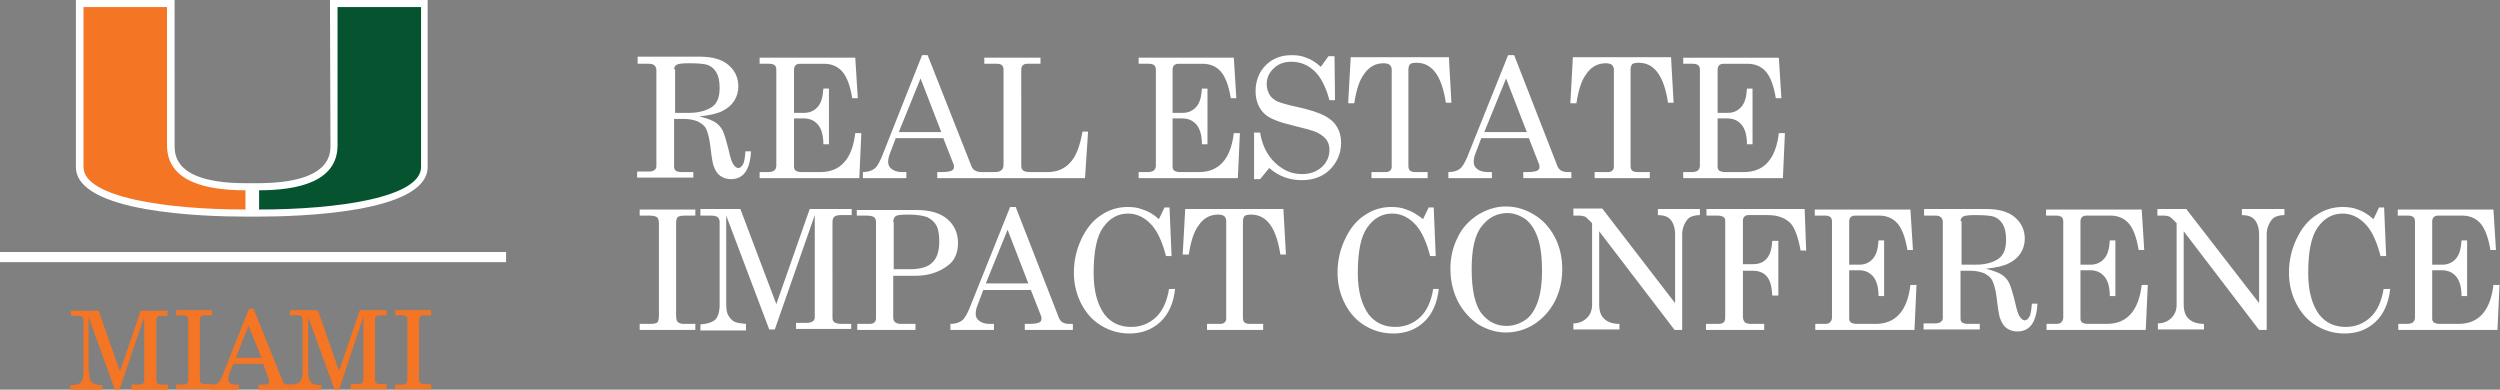
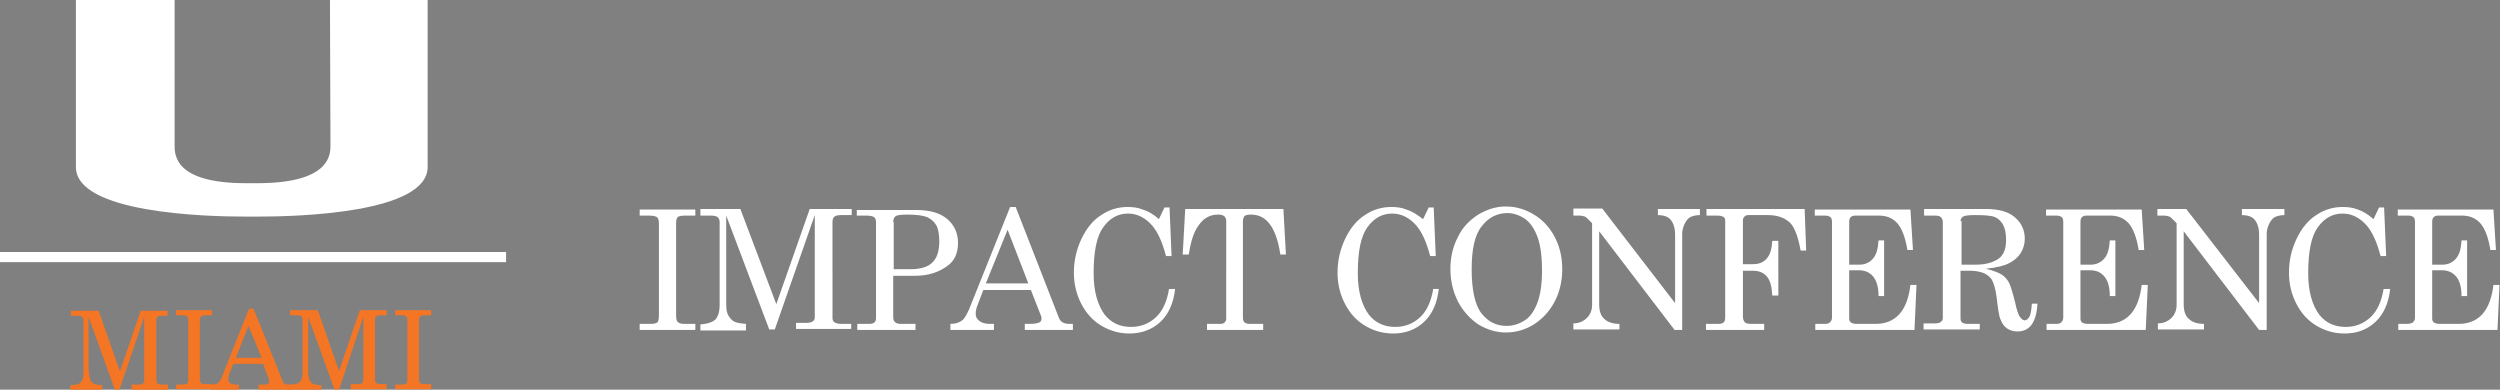
<svg xmlns="http://www.w3.org/2000/svg" xmlns:xlink="http://www.w3.org/1999/xlink" version="1.1" id="Layer_1" x="0px" y="0px" viewBox="0 0 494 77" style="enable-background:new 0 0 494 77;" xml:space="preserve">
  <rect x="0" y="0" width="494" height="77" fill="#808080" stroke="none" />
  <style type="text/css">
	.st0{clip-path:url(#SVGID_2_);fill:#FFFFFF;}
	.st1{clip-path:url(#SVGID_2_);fill:#065330;}
	.st2{clip-path:url(#SVGID_2_);fill:#F47523;}
	.st3{clip-path:url(#SVGID_2_);fill:none;stroke:#FFFFFF;stroke-width:2;}
</style>
  <g>
    <defs>
      <rect id="SVGID_1_" width="494" height="77" />
    </defs>
    <clipPath id="SVGID_2_">
      <use xlink:href="#SVGID_1_" style="overflow:visible;" />
    </clipPath>
    <path class="st0" d="M65.2,0l0.1,28.7c0,1.8,0,7.4-14.1,7.5l-1.3,0l-1.3,0c-14.1,0-14.1-5.6-14.1-7.5L34.5,0H15l0,33   c0,9.1,25.6,9.8,33.4,9.8h1.2h0.3h1.2c7.8,0,33.4-0.7,33.4-9.8l0-33H65.2z" />
-     <path class="st1" d="M66.7,28.7l0-27.3h16.5c0,0,0,30.5,0,31.6c0,6-16.4,8.4-32,8.4c0-0.8,0-2.6,0-3.8   C58.9,37.6,66.7,35.9,66.7,28.7" />
-     <path class="st2" d="M33,28.7l0-27.3H16.5c0,0,0,30.5,0,31.6c0,6,16.4,8.4,32,8.4c0-0.8,0-2.6,0-3.8C40.7,37.6,33,35.9,33,28.7" />
    <line class="st3" x1="0" y1="50.8" x2="100" y2="50.8" />
    <path class="st2" d="M17.6,73.3c0,2.1,0.5,2.8,2.6,2.8V77h-6.3v-0.9c2.2,0,2.6-0.7,2.6-2.8v-9.9c0-0.8-0.3-1-1.2-1H14v-1h5.5   l4.2,12l4.1-12h5.3v1H32c-0.9,0-1.1,0.2-1.1,1v11.6c0,0.8,0.3,1,1.1,1h1.2v1H26v-1h1.3c0.9,0,1.2-0.2,1.2-1V62.6L23.6,77h-0.9   l-5.2-14.4V73.3z" />
    <path class="st2" d="M34.8,76h1.2c0.9,0,1.2-0.2,1.2-1V63.3c0-0.8-0.3-1-1.2-1h-1.2v-1h7.1v1h-1.2c-0.9,0-1.2,0.2-1.2,1v11.6   c0,0.8,0.3,1,1.2,1h1.2v1h-7.1V76z" />
    <path class="st2" d="M49.1,64.4l-2.5,6.3h5.1L49.1,64.4z M50.1,61l5.6,13.9c0.3,0.9,0.6,1.1,1.5,1.1c0.1,0,0.3,0,0.4,0v1h-6.5v-1   h0.8c0.9,0,1.3-0.1,1.3-0.6c0-0.2-0.1-0.4-0.2-0.8l-1-2.7h-5.9l-0.7,1.7c-0.2,0.5-0.3,1-0.3,1.3c0,0.7,0.5,1.1,1.6,1.1h0.5v1h-5.6   v-1h0.2c1.3,0,1.7-0.5,2.2-1.9L49.2,61H50.1z" />
    <path class="st2" d="M60.9,73.3c0,2.1,0.5,2.8,2.6,2.8V77h-6.3v-1c2.2,0,2.6-0.7,2.6-2.8v-9.9c0-0.8-0.3-1-1.2-1h-1.3v-1h5.5   l4.2,12l4.1-12h5.3v1h-1.2c-0.9,0-1.1,0.2-1.1,1v11.6c0,0.8,0.3,1,1.1,1h1.2v1h-7.1v-1h1.3c0.9,0,1.2-0.2,1.2-1V62.6L67,77h-0.9   l-5.2-14.4V73.3z" />
    <path class="st2" d="M78.1,76h1.2c0.9,0,1.2-0.2,1.2-1V63.3c0-0.8-0.3-1-1.2-1h-1.2v-1h7.1v1h-1.2c-0.9,0-1.2,0.2-1.2,1v11.6   c0,0.8,0.3,1,1.2,1h1.2v1h-7.1V76z" />
    <path class="st0" d="M473.9,42.6h1.9c0.5,0,0.8,0.1,1.1,0.3c0.2,0.2,0.3,0.5,0.3,0.9v18.9c0,0.4-0.1,0.7-0.4,1   c-0.3,0.2-0.7,0.3-1.3,0.3h-1.6v1.2h19.6l0.4-8.9h-1.2c-0.6,5.1-2.9,7.7-6.9,7.7h-3.7c-0.5,0-0.9-0.1-1.2-0.3   c-0.2-0.2-0.3-0.4-0.3-0.8v-9.5h1.9c1.2,0,2.1,0.4,2.8,1.2c0.7,0.8,1.1,2.1,1.1,3.9h1.1v-11h-1.1c-0.1,1.6-0.4,2.8-1.1,3.6   c-0.7,0.8-1.6,1.2-2.7,1.2h-2v-8.5c0-0.4,0.1-0.7,0.3-0.9c0.2-0.2,0.5-0.3,0.9-0.3h4.7c1.5,0,2.7,0.5,3.6,1.5c0.9,1,1.6,2.8,2,5.3   h1.1l-0.5-8h-18.9V42.6z M465.9,41.4c-1-0.4-2-0.5-3-0.5c-1.8,0-3.6,0.5-5.2,1.6c-1.6,1-2.9,2.6-3.9,4.7c-1,2.1-1.5,4.3-1.5,6.7   c0,2.2,0.5,4.3,1.5,6.2c1,1.9,2.3,3.3,4,4.3s3.5,1.5,5.5,1.5c2.5,0,4.5-0.8,6.1-2.3s2.6-3.7,2.9-6.5H471c-0.4,2.5-1.3,4.4-2.6,5.6   c-1.3,1.2-2.9,1.9-4.9,1.9c-2.2,0-3.9-0.8-5.2-2.4c-1.4-1.9-2.2-4.6-2.2-8.2c0-4.3,0.6-7.3,1.9-9.1c1.3-1.8,2.9-2.7,4.9-2.7   c1.8,0,3.4,0.8,4.8,2.4c1.1,1.3,2,3.3,2.7,6h1.1l-0.4-9.6h-1l-1.1,2.3C467.9,42.3,466.8,41.7,465.9,41.4 M426.4,42.6h1.1   c0.5,0,0.9,0.1,1.2,0.2c0.2,0.1,0.6,0.5,1.1,1l0.3,0.3v16.1c0,1-0.3,1.9-1,2.6c-0.7,0.7-1.6,1.1-2.7,1.1v1.2h9.1V64   c-1.4,0-2.4-0.4-3-1c-0.7-0.6-1-1.6-1-2.9V45.7l14.9,19.5h1.5V46.2c0-0.7,0.2-1.4,0.5-2c0.3-0.6,0.7-1.1,1.1-1.3   c0.4-0.2,1.1-0.4,1.9-0.4v-1.2h-8.4v1.2c1.1,0,2,0.3,2.5,0.9c0.6,0.7,0.9,1.7,0.9,3v13.5L432,41.3h-5.7V42.6z M404.3,42.6h2   c0.5,0,0.8,0.1,1.1,0.3c0.2,0.2,0.3,0.5,0.3,0.9v18.9c0,0.4-0.1,0.7-0.4,1s-0.7,0.3-1.3,0.3h-1.6v1.2H424l0.4-8.9h-1.2   c-0.6,5.1-2.9,7.7-6.9,7.7h-3.7c-0.5,0-0.9-0.1-1.2-0.3c-0.2-0.2-0.3-0.4-0.3-0.8v-9.5h1.9c1.2,0,2.1,0.4,2.8,1.2   c0.7,0.8,1.1,2.1,1.1,3.9h1.1v-11h-1.1c-0.1,1.6-0.4,2.8-1.1,3.6c-0.7,0.8-1.6,1.2-2.7,1.2h-2v-8.5c0-0.4,0.1-0.7,0.3-0.9   c0.2-0.2,0.5-0.3,0.9-0.3h4.7c1.5,0,2.7,0.5,3.6,1.5c0.9,1,1.6,2.8,2,5.3h1.1l-0.5-8h-18.9V42.6z M387.4,43.7   c0-0.4,0.2-0.7,0.5-0.9c0.3-0.2,1.1-0.3,2.4-0.3c1.9,0,3.2,0.1,3.9,0.4c0.7,0.3,1.2,0.8,1.6,1.5c0.4,0.7,0.6,1.7,0.6,3   c0,1.8-0.5,3.1-1.6,3.8c-1.1,0.7-2.5,1.1-4.4,1.1h-2.8V43.7z M380.1,42.6h2.3c0.5,0,0.9,0.1,1.1,0.3c0.2,0.2,0.4,0.5,0.4,0.9v19   c0,0.4-0.1,0.6-0.4,0.8c-0.2,0.2-0.6,0.3-1.1,0.3h-2.3v1.2h11.1V64h-2.3c-0.5,0-1-0.1-1.2-0.3c-0.2-0.2-0.3-0.4-0.3-0.8v-9.4h2   c1,0,1.9,0.2,2.7,0.5c0.7,0.4,1.3,0.8,1.6,1.5c0.3,0.6,0.6,1.6,0.8,3c0.3,2.5,0.5,4,0.8,4.6c0.3,0.8,0.7,1.4,1.3,1.8   c0.6,0.4,1.3,0.6,2,0.6c2.5,0,3.8-1.8,4-5.5h-1.1c-0.1,1.2-0.2,2.1-0.5,2.6c-0.3,0.5-0.6,0.7-0.9,0.7c-0.3,0-0.6-0.2-0.9-0.6   c-0.4-0.5-0.7-1.5-1-2.9c-0.5-2-0.9-3.3-1.2-3.9s-0.8-1.2-1.4-1.6c-0.6-0.4-1.6-0.8-3.2-1.2c2.1-0.2,3.7-0.6,4.6-1.1   c1-0.5,1.7-1.1,2.3-2c0.5-0.8,0.8-1.8,0.8-2.8c0-1.8-0.7-3.2-2-4.3c-1.3-1.1-3.2-1.6-5.6-1.6h-12.3V42.6z M358.6,42.6h2   c0.5,0,0.8,0.1,1.1,0.3c0.2,0.2,0.3,0.5,0.3,0.9v18.9c0,0.4-0.1,0.7-0.4,1s-0.7,0.3-1.3,0.3h-1.6v1.2h19.6l0.4-8.9h-1.2   c-0.6,5.1-2.9,7.7-6.9,7.7h-3.7c-0.5,0-0.9-0.1-1.2-0.3c-0.2-0.2-0.3-0.4-0.3-0.8v-9.5h1.9c1.2,0,2.1,0.4,2.8,1.2   c0.7,0.8,1.1,2.1,1.1,3.9h1.1v-11h-1.1c-0.1,1.6-0.4,2.8-1.1,3.6c-0.7,0.8-1.6,1.2-2.7,1.2h-2v-8.5c0-0.4,0.1-0.7,0.3-0.9   c0.2-0.2,0.5-0.3,0.9-0.3h4.7c1.5,0,2.7,0.5,3.6,1.5c0.9,1,1.6,2.8,2,5.3h1.1l-0.5-8h-18.9V42.6z M337.1,42.6h2.3   c0.5,0,0.9,0.1,1.2,0.3s0.3,0.5,0.3,0.9v18.9c0,0.5-0.1,0.8-0.3,1c-0.2,0.2-0.6,0.3-1.1,0.3h-2.4v1.2h11.5V64h-2.5   c-0.6,0-1.1-0.1-1.3-0.3s-0.4-0.6-0.4-1.1v-9.1h2c1.2,0,2.1,0.4,2.7,1.1c0.7,0.8,1,2,1.1,3.8h1.2V47.6h-1.2   c-0.1,1.6-0.4,2.7-1.1,3.5c-0.7,0.8-1.6,1.1-2.7,1.1h-2v-8.6c0-0.4,0.1-0.6,0.3-0.8c0.2-0.2,0.4-0.3,0.8-0.3h3.8   c1.9,0,3.3,0.5,4.4,1.5c0.9,0.9,1.6,2.7,2.1,5.5h1.1l-0.3-8.2h-19.4V42.6z M310.9,42.6h1.1c0.5,0,0.9,0.1,1.2,0.2   c0.2,0.1,0.6,0.5,1.1,1l0.3,0.3v16.1c0,1-0.3,1.9-1,2.6c-0.7,0.7-1.6,1.1-2.7,1.1v1.2h9.1V64c-1.4,0-2.4-0.4-3-1   c-0.7-0.6-1-1.6-1-2.9V45.7l14.9,19.5h1.5V46.2c0-0.7,0.2-1.4,0.5-2c0.3-0.6,0.7-1.1,1.1-1.3c0.4-0.2,1.1-0.4,1.9-0.4v-1.2h-8.3   v1.2c1.1,0,2,0.3,2.5,0.9c0.6,0.7,0.9,1.7,0.9,3v13.5l-14.4-18.7h-5.7V42.6z M301.3,43.2c1.1,0.8,1.9,2,2.5,3.6   c0.6,1.6,0.9,3.8,0.9,6.7c0,2.6-0.3,4.7-0.9,6.3s-1.4,2.8-2.5,3.5s-2.3,1.1-3.6,1.1c-2,0-3.6-0.8-4.9-2.4c-1.3-1.6-2-4.6-2-8.8   c0-3.9,0.6-6.8,2-8.5c1.3-1.7,3-2.6,5.1-2.6C299,42.1,300.2,42.5,301.3,43.2 M292.1,42.4c-1.7,1.1-3.1,2.5-4,4.4   c-1,1.9-1.5,4-1.5,6.3c0,2.4,0.5,4.5,1.5,6.5c1,1.9,2.4,3.4,4,4.5c1.7,1,3.5,1.6,5.4,1.6c2,0,3.8-0.5,5.6-1.6   c1.7-1.1,3.1-2.6,4.1-4.5c1-1.9,1.5-4.1,1.5-6.4c0-2.4-0.5-4.5-1.5-6.4c-1-1.9-2.4-3.4-4.1-4.4c-1.8-1.1-3.6-1.6-5.6-1.6   C295.6,40.8,293.8,41.4,292.1,42.4 M277.9,41.4c-1-0.4-2-0.5-3-0.5c-1.8,0-3.6,0.5-5.2,1.6c-1.6,1-2.9,2.6-3.9,4.7   c-1,2.1-1.5,4.3-1.5,6.7c0,2.2,0.5,4.3,1.5,6.2c1,1.9,2.3,3.3,4,4.3c1.7,1,3.5,1.5,5.5,1.5c2.5,0,4.5-0.8,6.1-2.3s2.6-3.7,2.9-6.5   h-1.1c-0.4,2.5-1.3,4.4-2.6,5.6c-1.3,1.2-2.9,1.9-4.9,1.9c-2.2,0-3.9-0.8-5.2-2.4c-1.4-1.9-2.2-4.6-2.2-8.2c0-4.3,0.6-7.3,1.9-9.1   c1.3-1.8,2.9-2.7,4.9-2.7c1.8,0,3.4,0.8,4.8,2.4c1.1,1.3,2,3.3,2.7,6h1.1l-0.4-9.6h-1l-1.1,2.3C279.9,42.3,278.9,41.7,277.9,41.4    M233.7,50.3h1.2c0.4-2.6,1-4.5,1.9-5.7c1-1.5,2.3-2.2,3.9-2.2c0.5,0,0.9,0.1,1.2,0.3c0.2,0.2,0.4,0.5,0.4,0.9V63   c0,0.3-0.1,0.5-0.3,0.7c-0.2,0.2-0.5,0.3-0.8,0.3h-2.7v1.2h11.1V64H247c-0.5,0-0.9-0.1-1.1-0.3c-0.2-0.2-0.3-0.5-0.3-0.9v-19   c0-0.5,0.1-0.8,0.3-1.1c0.2-0.2,0.7-0.3,1.3-0.3c3.1,0,5,2.6,5.8,7.9h1.1l-0.5-9h-19.4L233.7,50.3z M225.8,41.4c-1-0.4-2-0.5-3-0.5   c-1.8,0-3.6,0.5-5.2,1.6c-1.6,1-2.9,2.6-3.9,4.7c-1,2.1-1.5,4.3-1.5,6.7c0,2.2,0.5,4.3,1.5,6.2c1,1.9,2.3,3.3,4,4.3   c1.7,1,3.5,1.5,5.5,1.5c2.4,0,4.5-0.8,6.1-2.3s2.6-3.7,2.9-6.5H231c-0.4,2.5-1.3,4.4-2.6,5.6c-1.3,1.2-2.9,1.9-4.9,1.9   c-2.2,0-3.9-0.8-5.2-2.4c-1.4-1.9-2.2-4.6-2.2-8.2c0-4.3,0.6-7.3,1.9-9.1c1.3-1.8,2.9-2.7,4.9-2.7c1.8,0,3.4,0.8,4.8,2.4   c1.1,1.3,2,3.3,2.7,6h1.1l-0.4-9.6h-1l-1.1,2.3C227.9,42.3,226.8,41.7,225.8,41.4 M203.2,56h-8.4l4.3-10.6L203.2,56z M191.5,61.1   c-0.5,1.1-0.9,1.9-1.5,2.3s-1.3,0.6-2.2,0.6v1.2h8.6V64h-0.8c-0.9,0-1.6-0.2-2.1-0.6c-0.5-0.4-0.7-0.8-0.7-1.4   c0-0.5,0.1-1.1,0.4-1.8l1.1-2.9h9.4l2,5.1c0.1,0.2,0.1,0.4,0.1,0.6c0,0.3-0.1,0.5-0.4,0.7c-0.4,0.2-1.1,0.3-2.1,0.3h-0.8v1.2h9.5   V64h-0.7c-1.1,0-1.8-0.4-2.1-1.3l-8.5-21.8h-1.1L191.5,61.1z M176.5,43.9c0-0.6,0.2-1,0.5-1.2c0.3-0.2,1.1-0.3,2.3-0.3   c1.8,0,3.1,0.2,3.9,0.5c0.8,0.4,1.4,0.9,1.8,1.6c0.4,0.7,0.6,1.8,0.6,3.2c0,2-0.5,3.4-1.4,4.2c-0.9,0.9-2.4,1.3-4.4,1.3h-3.2V43.9z    M169.3,42.6h1.8c0.8,0,1.3,0.1,1.6,0.3c0.3,0.2,0.4,0.6,0.4,1v19c0,0.3-0.1,0.6-0.3,0.8c-0.2,0.2-0.6,0.3-1,0.3h-2.4v1.2h11.5V64   H178c-0.5,0-0.9-0.1-1.2-0.4c-0.2-0.2-0.3-0.5-0.3-1v-8.1h4.3c2.6,0,4.8-0.7,6.6-2.1c1.3-1,1.9-2.5,1.9-4.4c0-1.9-0.7-3.5-2.1-4.7   c-1.4-1.2-3.4-1.8-6.1-1.8h-11.8V42.6z M138.4,42.6h2c0.7,0,1.1,0.1,1.4,0.3c0.2,0.2,0.4,0.5,0.4,0.9v16.4c0,1.4-0.3,2.3-0.8,2.9   c-0.5,0.5-1.5,0.9-3,1v1.2h9V64c-1.1-0.1-1.9-0.2-2.4-0.5c-0.5-0.3-0.8-0.7-1.1-1.2c-0.3-0.5-0.4-1.3-0.4-2.3V42.6l8.5,22.5h1.1   l7.9-22.6v20.2c0,0.3-0.1,0.6-0.4,0.8c-0.3,0.2-0.7,0.3-1.3,0.3h-2v1.2h10.9V64h-1.8c-0.7,0-1.2-0.1-1.5-0.3   c-0.3-0.2-0.4-0.5-0.4-0.9V43.9c0-0.5,0.1-0.9,0.4-1.1c0.2-0.2,0.7-0.3,1.4-0.3h2v-1.2H160l-6.6,18.8l-7.1-18.8h-7.9V42.6z    M126.3,42.6h1.9c0.8,0,1.4,0.1,1.7,0.4c0.2,0.2,0.3,0.6,0.3,1.3v18c0,0.7-0.1,1.2-0.3,1.4c-0.2,0.2-0.7,0.3-1.4,0.3h-2.1v1.2h11   V64h-2.1c-0.7,0-1.1-0.1-1.4-0.4c-0.2-0.2-0.3-0.6-0.3-1.4v-18c0-0.7,0.1-1.1,0.3-1.3c0.2-0.2,0.8-0.3,1.6-0.3h1.9v-1.2h-11V42.6z" />
-     <path class="st0" d="M332.5,12.6h2c0.5,0,0.8,0.1,1.1,0.3c0.2,0.2,0.3,0.5,0.3,0.9v18.9c0,0.4-0.1,0.7-0.4,1   c-0.3,0.2-0.7,0.3-1.3,0.3h-1.6v1.2h19.7l0.4-8.9h-1.2c-0.6,5.1-2.9,7.7-6.9,7.7h-3.7c-0.5,0-0.9-0.1-1.2-0.3   c-0.2-0.2-0.3-0.4-0.3-0.8v-9.5h1.9c1.2,0,2.1,0.4,2.8,1.2c0.7,0.8,1.1,2.1,1.1,3.9h1.1v-11h-1.1c-0.1,1.6-0.4,2.8-1.1,3.6   c-0.7,0.8-1.6,1.2-2.7,1.2h-2v-8.5c0-0.4,0.1-0.7,0.3-0.9c0.2-0.2,0.5-0.3,0.9-0.3h4.7c1.5,0,2.7,0.5,3.6,1.5c0.9,1,1.6,2.8,2,5.3   h1.1l-0.5-8h-18.9V12.6z M310.3,20.4h1.2c0.4-2.6,1-4.5,1.9-5.7c1-1.5,2.3-2.2,3.9-2.2c0.5,0,0.9,0.1,1.2,0.3   c0.2,0.2,0.4,0.5,0.4,0.9V33c0,0.3-0.1,0.5-0.3,0.7c-0.2,0.2-0.5,0.3-0.8,0.3h-2.7v1.2H326V34h-2.4c-0.5,0-0.9-0.1-1.1-0.3   c-0.2-0.2-0.3-0.5-0.3-0.9v-19c0-0.5,0.1-0.8,0.3-1.1c0.2-0.2,0.7-0.3,1.3-0.3c3.1,0,5,2.6,5.8,7.9h1.1l-0.5-9h-19.4L310.3,20.4z    M301.7,26.1h-8.4l4.3-10.6L301.7,26.1z M289.9,31.1c-0.5,1.1-0.9,1.9-1.5,2.3c-0.5,0.4-1.3,0.6-2.2,0.6v1.2h8.6V34h-0.8   c-0.9,0-1.6-0.2-2.1-0.6c-0.5-0.4-0.7-0.8-0.7-1.4c0-0.5,0.1-1.1,0.4-1.8l1.1-2.9h9.4l2,5.1c0.1,0.2,0.1,0.4,0.1,0.6   c0,0.3-0.1,0.5-0.4,0.7c-0.4,0.2-1.1,0.3-2.1,0.3H301v1.2h9.5V34h-0.7c-1.1,0-1.8-0.4-2.1-1.3l-8.5-21.8H298L289.9,31.1z    M266.4,20.4h1.2c0.4-2.6,1-4.5,1.9-5.7c1-1.5,2.3-2.2,3.9-2.2c0.5,0,0.9,0.1,1.2,0.3c0.2,0.2,0.4,0.5,0.4,0.9V33   c0,0.3-0.1,0.5-0.3,0.7c-0.2,0.2-0.5,0.3-0.8,0.3H271v1.2h11.1V34h-2.4c-0.5,0-0.9-0.1-1.1-0.3c-0.2-0.2-0.3-0.5-0.3-0.9v-19   c0-0.5,0.1-0.8,0.3-1.1c0.2-0.2,0.7-0.3,1.3-0.3c3.1,0,5,2.6,5.8,7.9h1.1l-0.5-9h-19.4L266.4,20.4z M258.1,11.4   c-0.9-0.4-1.9-0.5-2.9-0.5c-2.1,0-3.8,0.7-5.1,2s-2,3.1-2,5.1c0,2,0.7,3.6,2,4.7c1,0.8,2.8,1.5,5.4,2.1c2.4,0.6,4,1,4.8,1.4   c0.8,0.4,1.4,0.9,1.8,1.4c0.4,0.6,0.6,1.2,0.6,2c0,1.3-0.5,2.5-1.5,3.4c-1,0.9-2.3,1.4-3.9,1.4c-2,0-3.7-0.7-5.3-2.2   c-1.6-1.5-2.6-3.5-3-6h-1.2v9.2h1.2l1.8-2.2c1.8,1.6,4,2.4,6.4,2.4c2.3,0,4.2-0.7,5.6-2.1c1.4-1.4,2.2-3.2,2.2-5.3   c0-1.2-0.3-2.3-0.8-3.1c-0.5-0.9-1.3-1.6-2.4-2.2c-1.1-0.6-2.9-1.2-5.6-1.8c-1.9-0.4-3.2-0.8-3.9-1.1c-0.7-0.4-1.2-0.8-1.5-1.4   c-0.3-0.6-0.5-1.2-0.5-2c0-1.2,0.5-2.3,1.4-3.1c0.9-0.9,2.1-1.3,3.5-1.3c1.7,0,3.2,0.6,4.5,1.8c1.3,1.2,2.3,3.2,3,5.8h1.1l-0.1-8.7   h-1.2l-1.5,2.1C260,12.3,259,11.7,258.1,11.4 M225,12.6h2c0.5,0,0.8,0.1,1.1,0.3c0.2,0.2,0.3,0.5,0.3,0.9v18.9c0,0.4-0.1,0.7-0.4,1   c-0.3,0.2-0.7,0.3-1.3,0.3H225v1.2h19.6l0.4-8.9h-1.2c-0.6,5.1-2.9,7.7-6.9,7.7h-3.7c-0.5,0-0.9-0.1-1.2-0.3   c-0.2-0.2-0.3-0.4-0.3-0.8v-9.5h1.9c1.2,0,2.1,0.4,2.8,1.2c0.7,0.8,1.1,2.1,1.1,3.9h1.1v-11h-1.1c-0.1,1.6-0.4,2.8-1.1,3.6   c-0.7,0.8-1.6,1.2-2.7,1.2h-2v-8.5c0-0.4,0.1-0.7,0.3-0.9c0.2-0.2,0.5-0.3,0.9-0.3h4.7c1.5,0,2.7,0.5,3.6,1.5c0.9,1,1.6,2.8,2,5.3   h1.1l-0.5-8H225V12.6z M194.6,12.6h2.4c0.4,0,0.8,0.1,1,0.3c0.2,0.2,0.3,0.5,0.3,0.9v18.6c0,0.6-0.1,1-0.4,1.2   c-0.3,0.3-0.7,0.4-1.4,0.4h-2v1.2h19.9L215,26h-1.1c-0.5,2.9-1.3,5-2.5,6.2c-1.1,1.2-2.6,1.8-4.4,1.8h-3.3c-0.8,0-1.3-0.1-1.5-0.3   c-0.3-0.2-0.4-0.5-0.4-1V13.9c0-0.5,0.1-0.8,0.3-1c0.2-0.2,0.5-0.3,0.9-0.3h2.6v-1.2h-11.1V12.6z M186,26.1h-8.4l4.3-10.6L186,26.1   z M174.2,31.1c-0.5,1.1-0.9,1.9-1.5,2.3s-1.3,0.6-2.2,0.6v1.2h8.6V34h-0.8c-0.9,0-1.6-0.2-2.1-0.6s-0.7-0.8-0.7-1.4   c0-0.5,0.1-1.1,0.4-1.8l1.1-2.9h9.4l2,5.1c0.1,0.2,0.1,0.4,0.1,0.6c0,0.3-0.1,0.5-0.4,0.7c-0.4,0.2-1.1,0.3-2.1,0.3h-0.8v1.2h9.5   V34H194c-1.1,0-1.8-0.4-2.1-1.3l-8.6-21.8h-1.1L174.2,31.1z M150.1,12.6h1.9c0.5,0,0.8,0.1,1.1,0.3c0.2,0.2,0.3,0.5,0.3,0.9v18.9   c0,0.4-0.1,0.7-0.4,1c-0.3,0.2-0.7,0.3-1.3,0.3h-1.6v1.2h19.7l0.4-8.9H169c-0.6,5.1-2.9,7.7-6.9,7.7h-3.7c-0.5,0-0.9-0.1-1.2-0.3   c-0.2-0.2-0.3-0.4-0.3-0.8v-9.5h1.9c1.2,0,2.1,0.4,2.8,1.2c0.7,0.8,1.1,2.1,1.1,3.9h1.1v-11h-1.1c-0.1,1.6-0.4,2.8-1.1,3.6   c-0.7,0.8-1.6,1.2-2.7,1.2h-2v-8.5c0-0.4,0.1-0.7,0.3-0.9c0.2-0.2,0.5-0.3,0.9-0.3h4.7c1.5,0,2.7,0.5,3.6,1.5c0.9,1,1.6,2.8,2,5.3   h1.1l-0.5-8h-18.9V12.6z M133.2,13.7c0-0.4,0.2-0.7,0.5-0.9c0.3-0.2,1.1-0.3,2.4-0.3c1.9,0,3.2,0.1,3.9,0.4   c0.7,0.3,1.2,0.8,1.6,1.5s0.6,1.7,0.6,3c0,1.8-0.5,3.1-1.6,3.8c-1.1,0.7-2.6,1.1-4.4,1.1h-2.8V13.7z M125.9,12.6h2.3   c0.5,0,0.9,0.1,1.1,0.3c0.2,0.2,0.4,0.5,0.4,0.9v19c0,0.4-0.1,0.6-0.4,0.8c-0.2,0.2-0.6,0.3-1.1,0.3h-2.3v1.2H137V34h-2.3   c-0.5,0-1-0.1-1.2-0.3c-0.2-0.2-0.3-0.4-0.3-0.8v-9.4h2c1,0,1.9,0.2,2.7,0.5c0.7,0.4,1.3,0.8,1.6,1.4c0.3,0.6,0.6,1.6,0.8,3   c0.3,2.5,0.5,4,0.8,4.6c0.3,0.8,0.7,1.4,1.3,1.8c0.6,0.4,1.3,0.6,2,0.6c2.5,0,3.8-1.8,4-5.5h-1.1c-0.1,1.2-0.2,2.1-0.5,2.6   c-0.3,0.5-0.6,0.7-0.9,0.7c-0.3,0-0.6-0.2-0.9-0.6c-0.4-0.5-0.7-1.5-1-2.9c-0.5-2-0.9-3.3-1.2-3.9c-0.3-0.6-0.8-1.2-1.4-1.6   c-0.6-0.4-1.6-0.8-3.2-1.2c2.1-0.2,3.7-0.6,4.6-1.1c1-0.5,1.7-1.1,2.3-2c0.5-0.8,0.8-1.8,0.8-2.8c0-1.8-0.7-3.2-2-4.3   c-1.3-1.1-3.2-1.6-5.6-1.6h-12.3V12.6z" />
  </g>
</svg>